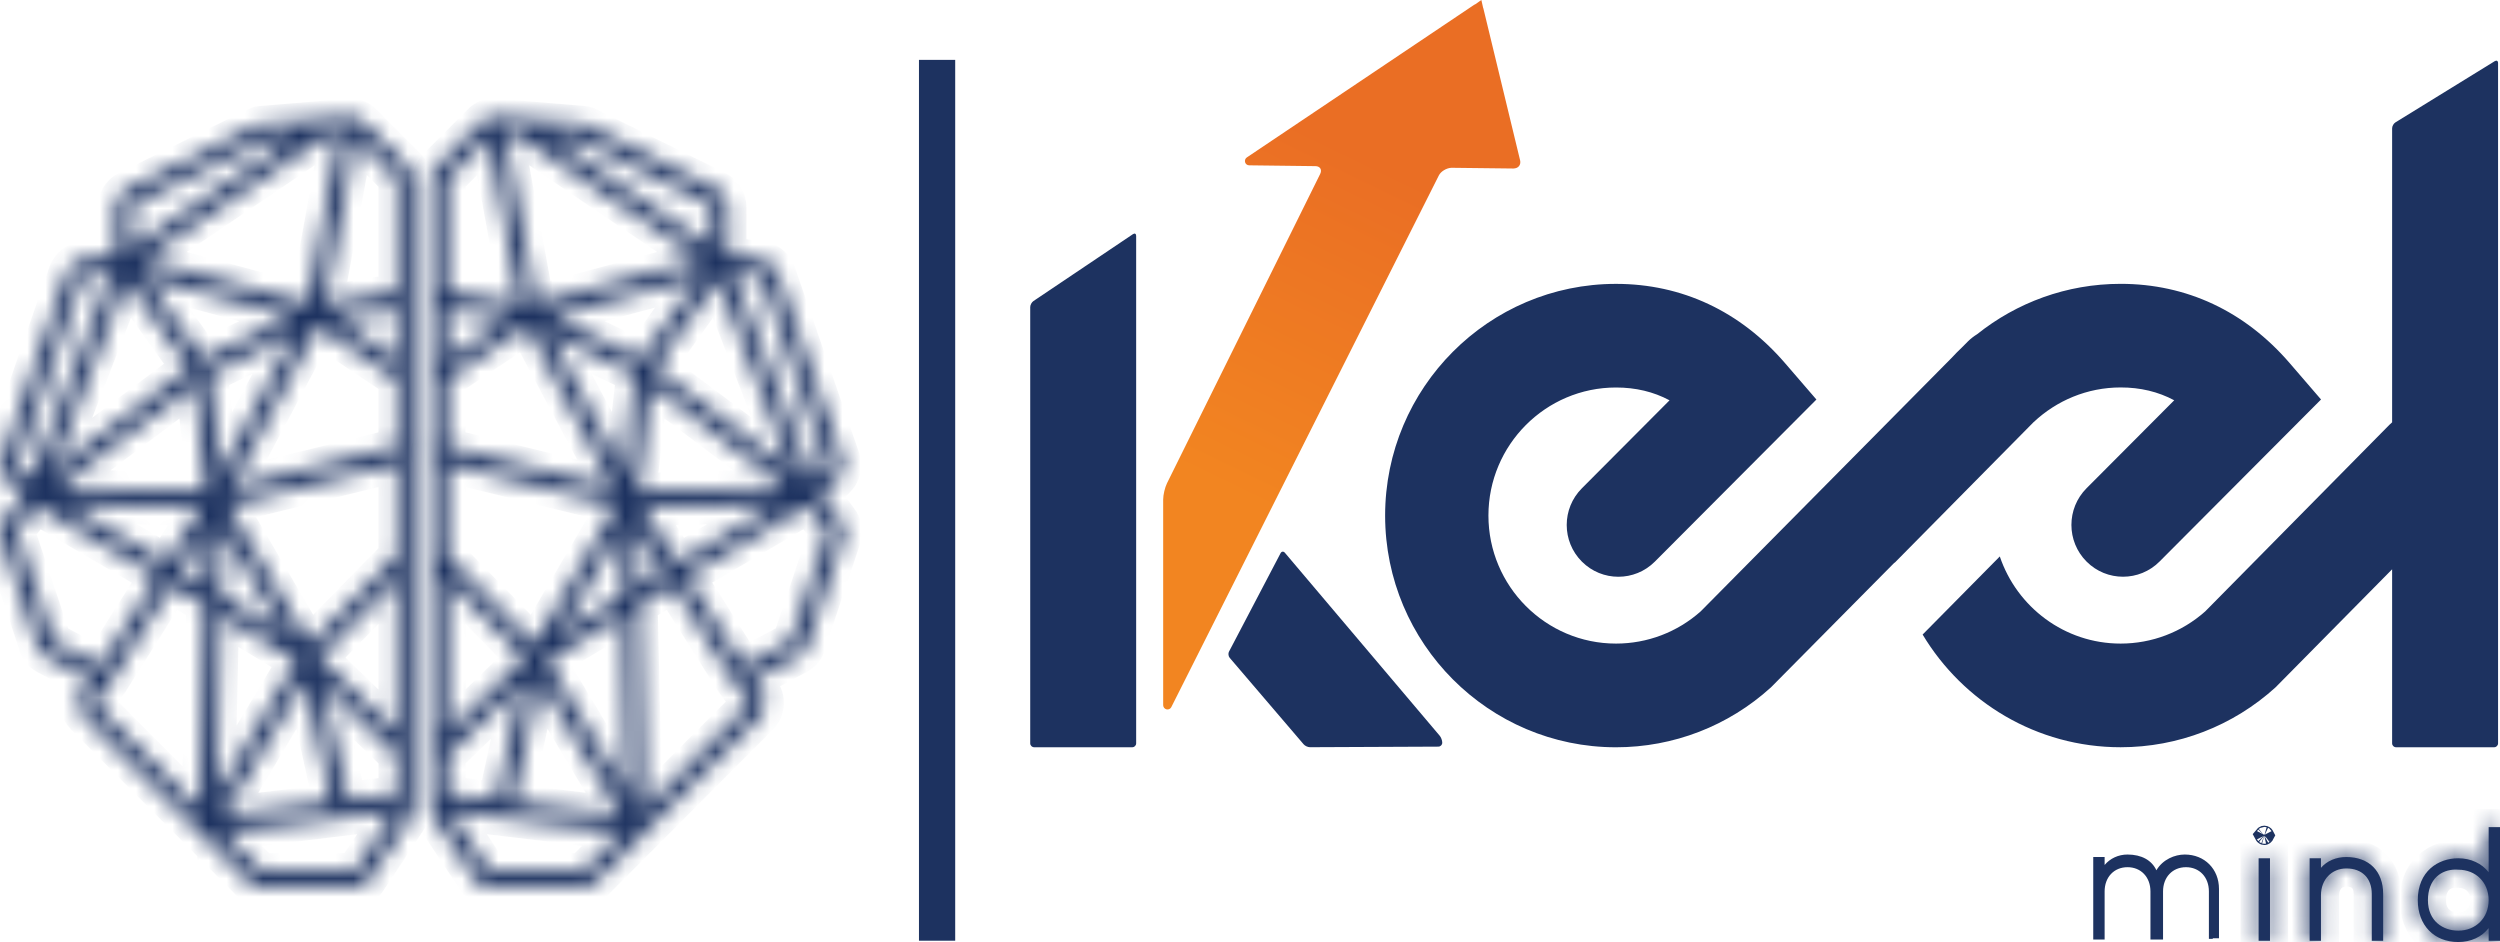
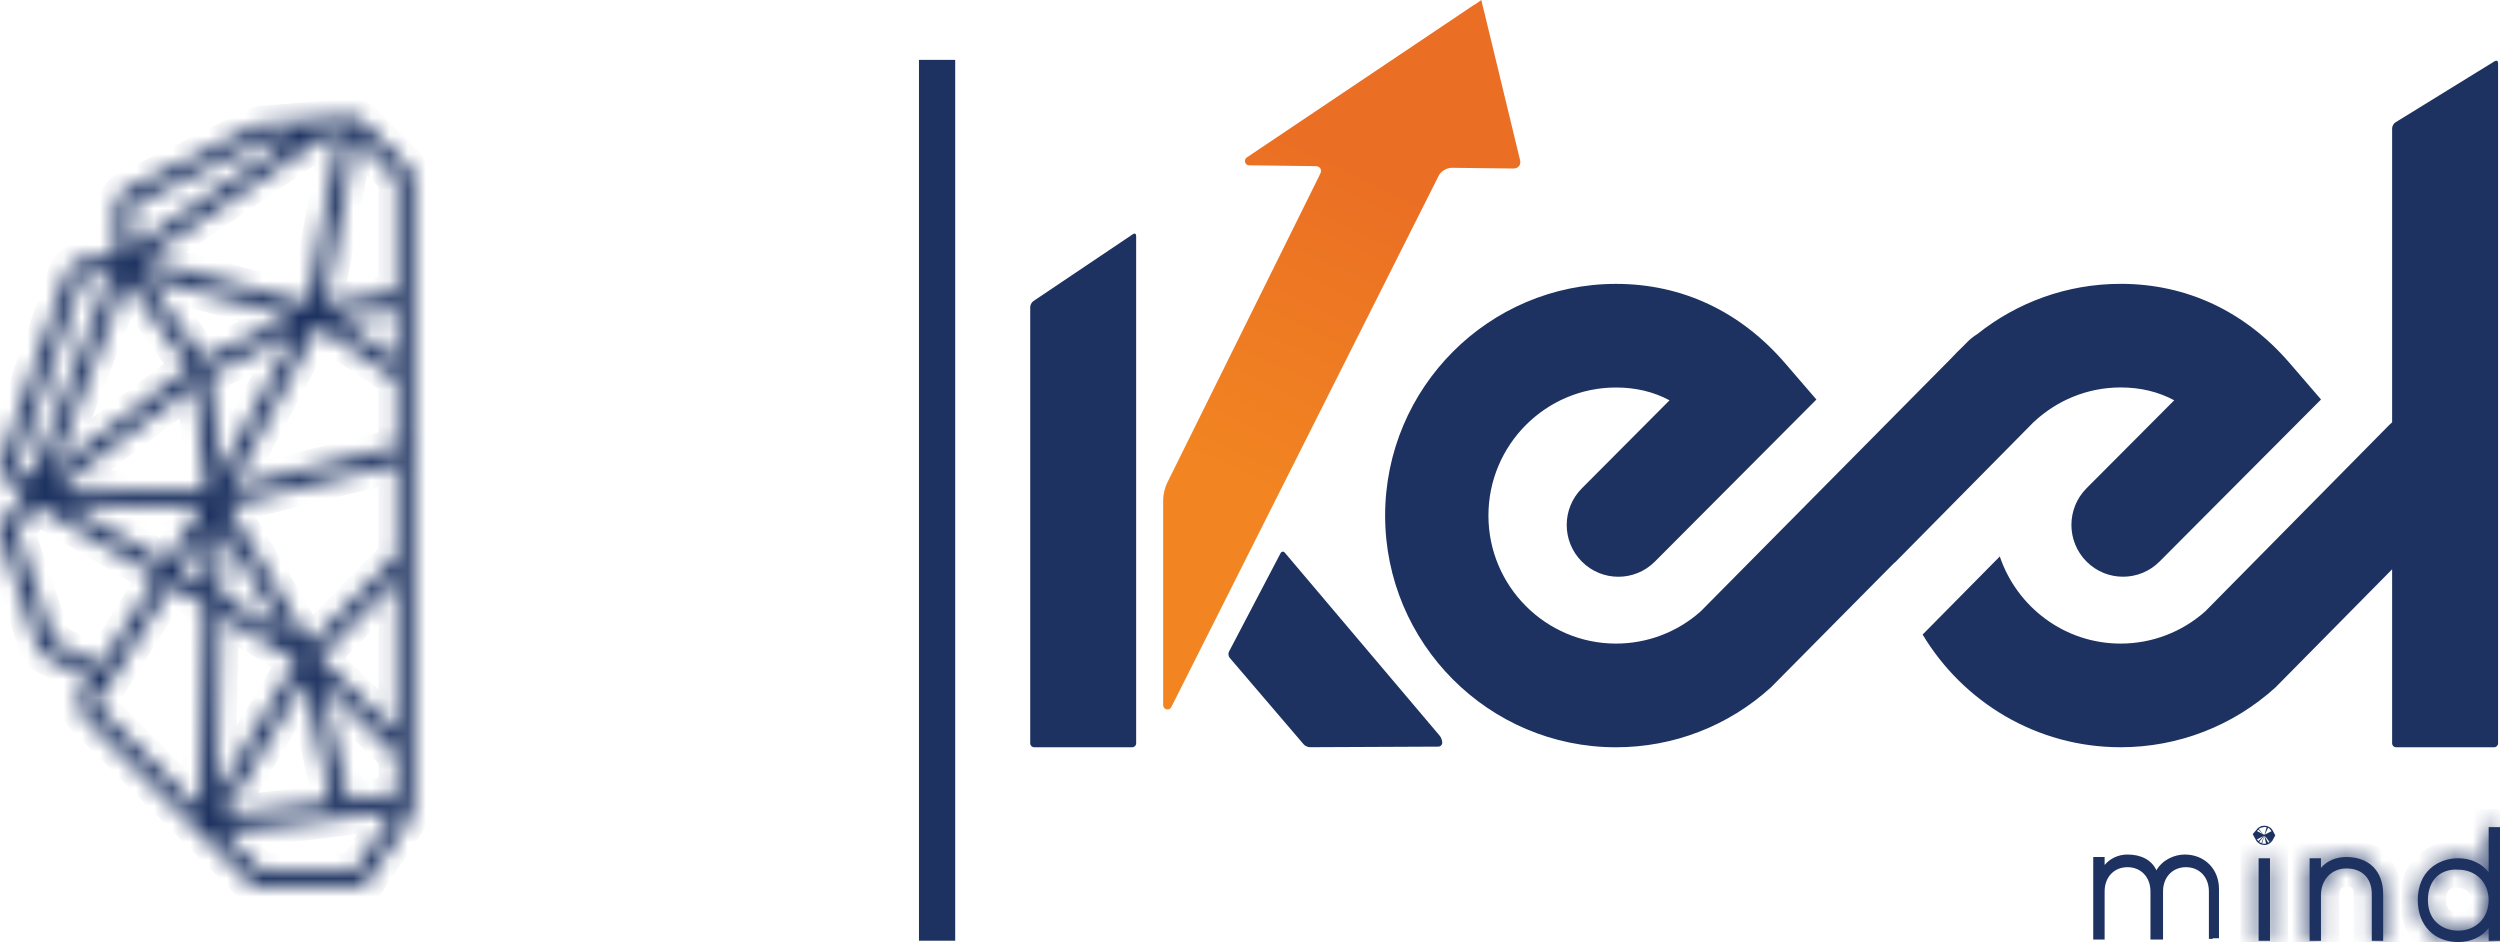
<svg xmlns="http://www.w3.org/2000/svg" width="138" height="52" viewBox="0 0 138 52" fill="none">
  <path d="M62.716 41.033C62.716 41.151 62.62 41.248 62.502 41.248H57.083C56.965 41.248 56.868 41.151 56.868 41.033V16.953C56.868 16.835 56.947 16.684 57.046 16.618L62.538 12.926C62.637 12.859 62.716 12.902 62.716 13.02V41.031V41.033Z" fill="#1D3260" />
  <path d="M67.842 35.963C67.786 36.068 67.805 36.227 67.882 36.315L71.96 41.085C72.037 41.175 72.196 41.248 72.314 41.246L79.398 41.214C79.516 41.214 79.612 41.117 79.612 40.999V40.992C79.612 40.874 79.55 40.704 79.473 40.614L70.925 30.512C70.848 30.421 70.741 30.434 70.687 30.537L67.844 35.963H67.842Z" fill="#1D3260" />
  <path d="M83.909 8.847L81.882 0.464C81.88 0.454 81.871 0.445 81.869 0.434L81.771 0L81.445 0.23C81.424 0.241 81.4 0.249 81.376 0.264L68.825 8.69C68.74 8.748 68.701 8.855 68.729 8.956C68.759 9.057 68.849 9.126 68.954 9.126L72.612 9.171C72.736 9.171 72.835 9.221 72.884 9.3C72.933 9.382 72.929 9.492 72.873 9.604L64.42 26.671C64.304 26.905 64.207 27.312 64.207 27.574V38.924C64.207 39.033 64.282 39.13 64.39 39.156C64.409 39.16 64.426 39.162 64.445 39.162C64.533 39.162 64.617 39.113 64.657 39.031L79.426 9.681C79.538 9.459 79.846 9.274 80.116 9.262L83.541 9.302C83.665 9.298 83.781 9.257 83.849 9.169C83.918 9.083 83.939 8.967 83.909 8.844V8.847Z" fill="url(#paint0_linear_1041_10372)" />
  <path d="M137.711 3.376L132.227 6.756C132.126 6.819 132.045 6.965 132.045 7.083V23.312C131.994 23.357 131.94 23.402 131.891 23.454L121.729 33.748C120.441 34.894 118.785 35.526 117.058 35.526C113.961 35.526 111.332 33.509 110.389 30.716L106.129 35.027C108.36 38.749 112.423 41.248 117.058 41.248C120.225 41.248 123.261 40.074 125.608 37.943L132.045 31.425V41.033C132.045 41.151 132.141 41.248 132.259 41.248H137.679C137.797 41.248 137.893 41.151 137.893 41.033V3.479C137.893 3.361 137.812 3.316 137.711 3.376Z" fill="#1D3260" />
  <path d="M112.255 23.303L112.262 23.297C113.522 22.116 115.206 21.387 117.062 21.387C118.144 21.387 119.126 21.62 120.017 22.095L115.176 26.953C114.064 28.071 114.064 29.881 115.176 30.997C116.288 32.116 118.095 32.113 119.207 30.997L128.121 22.052L126.386 20.039C123.919 17.179 120.694 15.668 117.06 15.668C114.068 15.668 111.315 16.71 109.138 18.448C108.955 18.562 108.782 18.693 108.623 18.852L108.31 19.168C108.107 19.36 107.91 19.56 107.721 19.764L93.878 33.748C92.588 34.896 90.932 35.526 89.204 35.526C85.319 35.526 82.161 32.354 82.161 28.458C82.161 24.561 85.322 21.39 89.204 21.39C90.287 21.39 91.268 21.622 92.159 22.097L87.319 26.955C86.204 28.073 86.204 29.884 87.319 31C88.431 32.116 90.237 32.116 91.349 31L100.266 22.054L98.53 20.041C96.064 17.181 92.837 15.67 89.204 15.67C82.176 15.67 76.459 21.407 76.459 28.46C76.459 35.513 82.176 41.25 89.204 41.25C92.372 41.25 95.408 40.076 97.754 37.945L104.578 31.055C104.578 31.055 104.58 31.064 104.582 31.068L112.253 23.303H112.255Z" fill="#1D3260" />
  <path d="M122.488 49.069V51.794H122.145V51.824H121.931V49.207C121.931 48.42 121.41 47.869 120.666 47.869C119.923 47.869 119.4 48.42 119.4 49.207V51.862H118.705V49.207C118.705 48.42 118.185 47.869 117.439 47.869C116.693 47.869 116.175 48.42 116.175 49.207V51.862H115.547V47.308H116.175V47.747C116.477 47.385 116.935 47.17 117.439 47.17C118.21 47.17 118.776 47.484 119.033 48.039C119.385 47.441 120.047 47.17 120.598 47.17C121.693 47.17 122.488 47.97 122.488 49.069Z" fill="#1D3260" />
  <mask id="path-7-inside-1_1041_10372" fill="#ffffff">
    <path d="M125.303 47.377H124.675V51.931H125.303V47.377Z" />
  </mask>
  <path d="M125.303 47.377H124.675V51.931H125.303V47.377Z" fill="#1D3260" />
  <path d="M124.675 47.377V46.377H123.675V47.377H124.675ZM125.303 47.377H126.303V46.377H125.303V47.377ZM125.303 51.931V52.931H126.303V51.931H125.303ZM124.675 51.931H123.675V52.931H124.675V51.931ZM124.675 48.377H125.303V46.377H124.675V48.377ZM124.303 47.377V51.931H126.303V47.377H124.303ZM125.303 50.931H124.675V52.931H125.303V50.931ZM125.675 51.931V47.377H123.675V51.931H125.675Z" fill="#1D3260" mask="url(#path-7-inside-1_1041_10372)" />
  <path d="M124.963 46.13C124.955 46.124 124.949 46.116 124.945 46.108C124.945 46.108 124.945 46.108 124.945 46.108C124.949 46.103 124.953 46.097 124.959 46.092C124.966 46.085 124.973 46.081 124.978 46.079C124.983 46.078 124.987 46.077 124.991 46.077C124.995 46.077 124.998 46.078 125.002 46.079C125.007 46.081 125.013 46.084 125.021 46.091C125.026 46.096 125.031 46.102 125.034 46.108C125.034 46.108 125.034 46.108 125.034 46.108C125.03 46.116 125.024 46.124 125.016 46.13C125.007 46.139 125 46.142 124.995 46.144C124.993 46.145 124.992 46.145 124.991 46.145C124.99 46.145 124.99 46.145 124.99 46.145L124.99 46.145L124.99 46.145C124.989 46.145 124.988 46.145 124.984 46.144C124.98 46.142 124.972 46.139 124.963 46.13Z" fill="#1D3260" stroke="#1D3260" />
  <mask id="path-10-inside-2_1041_10372" fill="#ffffff">
    <path d="M131.55 49.344V51.931H130.922V49.344C130.922 48.478 130.384 47.938 129.521 47.938C128.706 47.938 128.117 48.557 128.117 49.413V51.931H127.491V47.377H128.117V47.904C128.449 47.521 128.942 47.308 129.521 47.308C130.772 47.308 131.55 48.088 131.55 49.344Z" />
  </mask>
  <path d="M131.55 49.344V51.931H130.922V49.344C130.922 48.478 130.384 47.938 129.521 47.938C128.706 47.938 128.117 48.557 128.117 49.413V51.931H127.491V47.377H128.117V47.904C128.449 47.521 128.942 47.308 129.521 47.308C130.772 47.308 131.55 48.088 131.55 49.344Z" fill="#1D3260" />
  <path d="M131.55 51.931V52.931H132.55V51.931H131.55ZM130.922 51.931H129.922V52.931H130.922V51.931ZM128.117 51.931V52.931H129.117V51.931H128.117ZM127.491 51.931H126.491V52.931H127.491V51.931ZM127.491 47.377V46.377H126.491V47.377H127.491ZM128.117 47.377H129.117V46.377H128.117V47.377ZM128.117 47.904H127.117V50.582L128.872 48.559L128.117 47.904ZM130.55 49.344V51.931H132.55V49.344H130.55ZM131.55 50.931H130.922V52.931H131.55V50.931ZM131.922 51.931V49.344H129.922V51.931H131.922ZM131.922 49.344C131.922 48.702 131.719 48.077 131.253 47.61C130.788 47.143 130.163 46.938 129.521 46.938V48.938C129.741 48.938 129.817 49.003 129.837 49.022C129.857 49.042 129.922 49.12 129.922 49.344H131.922ZM129.521 46.938C128.108 46.938 127.117 48.052 127.117 49.413H129.117C129.117 49.218 129.181 49.103 129.238 49.044C129.291 48.988 129.377 48.938 129.521 48.938V46.938ZM127.117 49.413V51.931H129.117V49.413H127.117ZM128.117 50.931H127.491V52.931H128.117V50.931ZM128.491 51.931V47.377H126.491V51.931H128.491ZM127.491 48.377H128.117V46.377H127.491V48.377ZM127.117 47.377V47.904H129.117V47.377H127.117ZM128.872 48.559C128.991 48.422 129.194 48.308 129.521 48.308V46.308C128.69 46.308 127.907 46.62 127.362 47.248L128.872 48.559ZM129.521 48.308C129.936 48.308 130.169 48.433 130.296 48.561C130.424 48.689 130.55 48.925 130.55 49.344H132.55C132.55 48.508 132.287 47.725 131.713 47.149C131.139 46.573 130.357 46.308 129.521 46.308V48.308Z" fill="#1D3260" mask="url(#path-10-inside-2_1041_10372)" />
  <mask id="path-12-inside-3_1041_10372" fill="#ffffff">
    <path d="M137.374 45.657V48.147C136.995 47.661 136.393 47.377 135.696 47.377C134.584 47.377 133.461 48.093 133.461 49.688C133.461 51.071 134.361 52 135.696 52C136.393 52 136.995 51.718 137.374 51.232V51.931H138V45.657H137.374ZM135.696 51.372C134.863 51.372 134.021 50.852 134.021 49.688C134.021 49.138 134.19 48.688 134.511 48.387C134.781 48.136 135.146 48 135.559 48C135.604 48 135.651 48.002 135.696 48.007C136.669 48.007 137.374 48.714 137.374 49.688C137.374 50.663 136.669 51.372 135.696 51.372Z" />
  </mask>
  <path d="M137.374 45.657V48.147C136.995 47.661 136.393 47.377 135.696 47.377C134.584 47.377 133.461 48.093 133.461 49.688C133.461 51.071 134.361 52 135.696 52C136.393 52 136.995 51.718 137.374 51.232V51.931H138V45.657H137.374ZM135.696 51.372C134.863 51.372 134.021 50.852 134.021 49.688C134.021 49.138 134.19 48.688 134.511 48.387C134.781 48.136 135.146 48 135.559 48C135.604 48 135.651 48.002 135.696 48.007C136.669 48.007 137.374 48.714 137.374 49.688C137.374 50.663 136.669 51.372 135.696 51.372Z" fill="#1D3260" />
  <path d="M137.374 45.657V44.657H136.374V45.657H137.374ZM137.374 48.147L136.586 48.762L138.374 51.053V48.147H137.374ZM137.374 51.232H138.374V48.326L136.586 50.617L137.374 51.232ZM137.374 51.931H136.374V52.931H137.374V51.931ZM138 51.931V52.931H139V51.931H138ZM138 45.657H139V44.657H138V45.657ZM134.511 48.387L133.83 47.656L133.828 47.658L134.511 48.387ZM135.696 48.007L135.601 49.002L135.649 49.007H135.696V48.007ZM136.374 45.657V48.147H138.374V45.657H136.374ZM138.163 47.531C137.575 46.778 136.669 46.377 135.696 46.377V48.377C136.117 48.377 136.415 48.543 136.586 48.762L138.163 47.531ZM135.696 46.377C134.935 46.377 134.125 46.621 133.492 47.192C132.841 47.779 132.461 48.638 132.461 49.688H134.461C134.461 49.144 134.644 48.846 134.832 48.677C135.038 48.49 135.345 48.377 135.696 48.377V46.377ZM132.461 49.688C132.461 50.6 132.761 51.44 133.36 52.058C133.96 52.679 134.789 53 135.696 53V51C135.269 51 134.98 50.856 134.797 50.667C134.611 50.475 134.461 50.16 134.461 49.688H132.461ZM135.696 53C136.666 53 137.574 52.602 138.163 51.848L136.586 50.617C136.416 50.834 136.119 51 135.696 51V53ZM136.374 51.232V51.931H138.374V51.232H136.374ZM137.374 52.931H138V50.931H137.374V52.931ZM139 51.931V45.657H137V51.931H139ZM138 44.657H137.374V46.657H138V44.657ZM135.696 50.372C135.477 50.372 135.306 50.303 135.205 50.214C135.125 50.145 135.021 50.007 135.021 49.688H133.021C133.021 50.533 133.337 51.237 133.887 51.719C134.416 52.182 135.083 52.372 135.696 52.372V50.372ZM135.021 49.688C135.021 49.34 135.124 49.184 135.195 49.117L133.828 47.658C133.256 48.193 133.021 48.936 133.021 49.688H135.021ZM135.193 49.119C135.257 49.06 135.368 49 135.559 49V47C134.923 47 134.306 47.212 133.83 47.656L135.193 49.119ZM135.559 49C135.574 49 135.589 49.001 135.601 49.002L135.792 47.011C135.714 47.004 135.635 47 135.559 47V49ZM135.696 49.007C136.115 49.007 136.374 49.264 136.374 49.688H138.374C138.374 48.164 137.224 47.007 135.696 47.007V49.007ZM136.374 49.688C136.374 50.114 136.113 50.372 135.696 50.372V52.372C137.226 52.372 138.374 51.211 138.374 49.688H136.374Z" fill="#1D3260" mask="url(#path-12-inside-3_1041_10372)" />
  <path d="M51.727 3.305V51.927" stroke="#1D3260" stroke-width="2" stroke-miterlimit="10" />
  <mask id="path-15-inside-4_1041_10372" fill="#ffffff">
-     <path d="M22.918 24.873C22.901 24.8 22.865 24.736 22.817 24.682V20.803C22.832 20.734 22.832 20.663 22.817 20.594V9.952C22.817 9.664 22.702 9.393 22.483 9.173L20.098 6.78C19.991 6.673 19.674 6.354 19.204 6.449L14.482 6.845C14.379 6.845 14.259 6.862 14.1 6.941L6.943 10.483C6.926 10.492 6.906 10.502 6.891 10.513C6.647 10.677 6.388 11.008 6.388 11.449V14.085L4.554 14.33C4.554 14.33 4.534 14.332 4.524 14.334C4.157 14.408 3.881 14.627 3.703 14.982C3.694 14.999 3.686 15.018 3.679 15.037L0.094 25.361C0.09 25.374 0.086 25.387 0.081 25.402C-0.011 25.776 0.094 26.183 0.351 26.443L1.256 27.348L0.259 28.628C-0.034 29.021 -0.028 29.383 0.032 29.617C0.034 29.63 0.039 29.641 0.043 29.651L2.012 35.531C2.055 35.903 2.357 36.105 2.462 36.176C2.475 36.184 2.488 36.193 2.501 36.199L5.004 37.539L4.545 38.143C4.213 38.558 4.251 39.182 4.629 39.56L13.725 48.688C13.948 48.912 14.207 49.024 14.501 49.024H19.273C19.43 49.024 19.571 48.99 19.684 48.959C19.755 48.942 19.828 48.923 19.871 48.923C20.025 48.923 20.171 48.846 20.257 48.717L22.642 45.125C22.652 45.11 22.661 45.093 22.67 45.076C22.74 44.932 22.817 44.71 22.817 44.519V44.39C22.839 44.328 22.848 44.259 22.839 44.19C22.835 44.158 22.828 44.128 22.817 44.097V25.288C22.912 25.179 22.955 25.026 22.918 24.873ZM12.199 33.959L16.361 36.483L11.972 43.827L12.199 33.956V33.959ZM18.705 7.423L16.989 16.753L7.941 14.306L18.015 7.479L18.705 7.421V7.423ZM21.89 40.425L17.653 36.318L21.89 31.993V40.425ZM21.89 30.669L17.087 35.569L12.596 27.899L21.89 25.607V30.669ZM21.89 24.648L12.78 26.895L17.52 18.005L21.89 20.938V24.65V24.648ZM11.224 19.805L7.98 15.28L16.037 17.459L11.224 19.805ZM16.273 18.377L12.178 26.058L11.574 20.667L16.273 18.377ZM21.89 19.818L18.587 17.601L21.89 17.059V19.818ZM10.434 20.295L2.893 25.963L6.966 15.457L10.434 20.295ZM10.706 21.252L11.364 27.114L3.214 26.882L10.706 21.25V21.252ZM11.055 28.036L9.161 31.036L3.675 27.826L11.055 28.034V28.036ZM11.381 29.258L11.31 32.333L9.958 31.511L11.381 29.258ZM12.309 29.238L15.669 34.978L12.223 32.888L12.307 29.238H12.309ZM16.796 37.565L18.283 44.278L12.354 45.001L16.796 37.567V37.565ZM19.207 44.164L17.784 37.735L21.892 41.717V43.837L19.207 44.164ZM21.827 9.832C21.89 9.894 21.89 9.937 21.89 9.952V16.117L17.93 16.766L19.614 7.608L21.827 9.829V9.832ZM7.384 11.298L14.509 7.774C14.518 7.774 14.529 7.774 14.537 7.774L16.127 7.64L7.307 13.618V11.451C7.307 11.386 7.348 11.33 7.382 11.3L7.384 11.298ZM1.007 25.785C0.988 25.766 0.969 25.699 0.977 25.641L4.536 15.373C4.588 15.28 4.635 15.259 4.686 15.248L6.129 15.055L1.699 26.477L1.007 25.783V25.785ZM2.959 35.391C2.946 35.382 2.936 35.373 2.929 35.369C2.925 35.343 2.919 35.318 2.91 35.294L0.93 29.38C0.924 29.35 0.924 29.292 0.999 29.193L1.993 27.916L8.668 31.823L5.541 36.773L2.959 35.393V35.391ZM5.274 38.715L6.069 37.668C6.069 37.668 6.071 37.661 6.073 37.659C6.079 37.651 6.086 37.644 6.09 37.636L9.461 32.298L11.284 33.406L11.025 44.667L5.282 38.904C5.246 38.868 5.22 38.784 5.274 38.717V38.715ZM19.601 48.026C19.549 48.037 19.502 48.05 19.457 48.061C19.387 48.078 19.314 48.097 19.271 48.097H14.499C14.473 48.097 14.443 48.097 14.379 48.035L12.296 45.945L21.748 44.794L19.599 48.028L19.601 48.026Z" />
+     <path d="M22.918 24.873C22.901 24.8 22.865 24.736 22.817 24.682V20.803C22.832 20.734 22.832 20.663 22.817 20.594V9.952C22.817 9.664 22.702 9.393 22.483 9.173L20.098 6.78C19.991 6.673 19.674 6.354 19.204 6.449L14.482 6.845C14.379 6.845 14.259 6.862 14.1 6.941L6.943 10.483C6.926 10.492 6.906 10.502 6.891 10.513C6.647 10.677 6.388 11.008 6.388 11.449V14.085L4.554 14.33C4.554 14.33 4.534 14.332 4.524 14.334C4.157 14.408 3.881 14.627 3.703 14.982C3.694 14.999 3.686 15.018 3.679 15.037L0.094 25.361C0.09 25.374 0.086 25.387 0.081 25.402C-0.011 25.776 0.094 26.183 0.351 26.443L1.256 27.348L0.259 28.628C-0.034 29.021 -0.028 29.383 0.032 29.617C0.034 29.63 0.039 29.641 0.043 29.651L2.012 35.531C2.055 35.903 2.357 36.105 2.462 36.176C2.475 36.184 2.488 36.193 2.501 36.199L5.004 37.539L4.545 38.143C4.213 38.558 4.251 39.182 4.629 39.56L13.725 48.688C13.948 48.912 14.207 49.024 14.501 49.024H19.273C19.43 49.024 19.571 48.99 19.684 48.959C19.755 48.942 19.828 48.923 19.871 48.923C20.025 48.923 20.171 48.846 20.257 48.717L22.642 45.125C22.652 45.11 22.661 45.093 22.67 45.076C22.74 44.932 22.817 44.71 22.817 44.519V44.39C22.839 44.328 22.848 44.259 22.839 44.19C22.835 44.158 22.828 44.128 22.817 44.097V25.288C22.912 25.179 22.955 25.026 22.918 24.873M12.199 33.959L16.361 36.483L11.972 43.827L12.199 33.956V33.959ZM18.705 7.423L16.989 16.753L7.941 14.306L18.015 7.479L18.705 7.421V7.423ZM21.89 40.425L17.653 36.318L21.89 31.993V40.425ZM21.89 30.669L17.087 35.569L12.596 27.899L21.89 25.607V30.669ZM21.89 24.648L12.78 26.895L17.52 18.005L21.89 20.938V24.65V24.648ZM11.224 19.805L7.98 15.28L16.037 17.459L11.224 19.805ZM16.273 18.377L12.178 26.058L11.574 20.667L16.273 18.377ZM21.89 19.818L18.587 17.601L21.89 17.059V19.818ZM10.434 20.295L2.893 25.963L6.966 15.457L10.434 20.295ZM10.706 21.252L11.364 27.114L3.214 26.882L10.706 21.25V21.252ZM11.055 28.036L9.161 31.036L3.675 27.826L11.055 28.034V28.036ZM11.381 29.258L11.31 32.333L9.958 31.511L11.381 29.258ZM12.309 29.238L15.669 34.978L12.223 32.888L12.307 29.238H12.309ZM16.796 37.565L18.283 44.278L12.354 45.001L16.796 37.567V37.565ZM19.207 44.164L17.784 37.735L21.892 41.717V43.837L19.207 44.164ZM21.827 9.832C21.89 9.894 21.89 9.937 21.89 9.952V16.117L17.93 16.766L19.614 7.608L21.827 9.829V9.832ZM7.384 11.298L14.509 7.774C14.518 7.774 14.529 7.774 14.537 7.774L16.127 7.64L7.307 13.618V11.451C7.307 11.386 7.348 11.33 7.382 11.3L7.384 11.298ZM1.007 25.785C0.988 25.766 0.969 25.699 0.977 25.641L4.536 15.373C4.588 15.28 4.635 15.259 4.686 15.248L6.129 15.055L1.699 26.477L1.007 25.783V25.785ZM2.959 35.391C2.946 35.382 2.936 35.373 2.929 35.369C2.925 35.343 2.919 35.318 2.91 35.294L0.93 29.38C0.924 29.35 0.924 29.292 0.999 29.193L1.993 27.916L8.668 31.823L5.541 36.773L2.959 35.393V35.391ZM5.274 38.715L6.069 37.668C6.069 37.668 6.071 37.661 6.073 37.659C6.079 37.651 6.086 37.644 6.09 37.636L9.461 32.298L11.284 33.406L11.025 44.667L5.282 38.904C5.246 38.868 5.22 38.784 5.274 38.717V38.715ZM19.601 48.026C19.549 48.037 19.502 48.05 19.457 48.061C19.387 48.078 19.314 48.097 19.271 48.097H14.499C14.473 48.097 14.443 48.097 14.379 48.035L12.296 45.945L21.748 44.794L19.599 48.028L19.601 48.026Z" />
  </mask>
  <path d="M22.918 24.873C22.901 24.8 22.865 24.736 22.817 24.682V20.803C22.832 20.734 22.832 20.663 22.817 20.594V9.952C22.817 9.664 22.702 9.393 22.483 9.173L20.098 6.78C19.991 6.673 19.674 6.354 19.204 6.449L14.482 6.845C14.379 6.845 14.259 6.862 14.1 6.941L6.943 10.483C6.926 10.492 6.906 10.502 6.891 10.513C6.647 10.677 6.388 11.008 6.388 11.449V14.085L4.554 14.33C4.554 14.33 4.534 14.332 4.524 14.334C4.157 14.408 3.881 14.627 3.703 14.982C3.694 14.999 3.686 15.018 3.679 15.037L0.094 25.361C0.09 25.374 0.086 25.387 0.081 25.402C-0.011 25.776 0.094 26.183 0.351 26.443L1.256 27.348L0.259 28.628C-0.034 29.021 -0.028 29.383 0.032 29.617C0.034 29.63 0.039 29.641 0.043 29.651L2.012 35.531C2.055 35.903 2.357 36.105 2.462 36.176C2.475 36.184 2.488 36.193 2.501 36.199L5.004 37.539L4.545 38.143C4.213 38.558 4.251 39.182 4.629 39.56L13.725 48.688C13.948 48.912 14.207 49.024 14.501 49.024H19.273C19.43 49.024 19.571 48.99 19.684 48.959C19.755 48.942 19.828 48.923 19.871 48.923C20.025 48.923 20.171 48.846 20.257 48.717L22.642 45.125C22.652 45.11 22.661 45.093 22.67 45.076C22.74 44.932 22.817 44.71 22.817 44.519V44.39C22.839 44.328 22.848 44.259 22.839 44.19C22.835 44.158 22.828 44.128 22.817 44.097V25.288C22.912 25.179 22.955 25.026 22.918 24.873ZM12.199 33.959L16.361 36.483L11.972 43.827L12.199 33.956V33.959ZM18.705 7.423L16.989 16.753L7.941 14.306L18.015 7.479L18.705 7.421V7.423ZM21.89 40.425L17.653 36.318L21.89 31.993V40.425ZM21.89 30.669L17.087 35.569L12.596 27.899L21.89 25.607V30.669ZM21.89 24.648L12.78 26.895L17.52 18.005L21.89 20.938V24.65V24.648ZM11.224 19.805L7.98 15.28L16.037 17.459L11.224 19.805ZM16.273 18.377L12.178 26.058L11.574 20.667L16.273 18.377ZM21.89 19.818L18.587 17.601L21.89 17.059V19.818ZM10.434 20.295L2.893 25.963L6.966 15.457L10.434 20.295ZM10.706 21.252L11.364 27.114L3.214 26.882L10.706 21.25V21.252ZM11.055 28.036L9.161 31.036L3.675 27.826L11.055 28.034V28.036ZM11.381 29.258L11.31 32.333L9.958 31.511L11.381 29.258ZM12.309 29.238L15.669 34.978L12.223 32.888L12.307 29.238H12.309ZM16.796 37.565L18.283 44.278L12.354 45.001L16.796 37.567V37.565ZM19.207 44.164L17.784 37.735L21.892 41.717V43.837L19.207 44.164ZM21.827 9.832C21.89 9.894 21.89 9.937 21.89 9.952V16.117L17.93 16.766L19.614 7.608L21.827 9.829V9.832ZM7.384 11.298L14.509 7.774C14.518 7.774 14.529 7.774 14.537 7.774L16.127 7.64L7.307 13.618V11.451C7.307 11.386 7.348 11.33 7.382 11.3L7.384 11.298ZM1.007 25.785C0.988 25.766 0.969 25.699 0.977 25.641L4.536 15.373C4.588 15.28 4.635 15.259 4.686 15.248L6.129 15.055L1.699 26.477L1.007 25.783V25.785ZM2.959 35.391C2.946 35.382 2.936 35.373 2.929 35.369C2.925 35.343 2.919 35.318 2.91 35.294L0.93 29.38C0.924 29.35 0.924 29.292 0.999 29.193L1.993 27.916L8.668 31.823L5.541 36.773L2.959 35.393V35.391ZM5.274 38.715L6.069 37.668C6.069 37.668 6.071 37.661 6.073 37.659C6.079 37.651 6.086 37.644 6.09 37.636L9.461 32.298L11.284 33.406L11.025 44.667L5.282 38.904C5.246 38.868 5.22 38.784 5.274 38.717V38.715ZM19.601 48.026C19.549 48.037 19.502 48.05 19.457 48.061C19.387 48.078 19.314 48.097 19.271 48.097H14.499C14.473 48.097 14.443 48.097 14.379 48.035L12.296 45.945L21.748 44.794L19.599 48.028L19.601 48.026Z" fill="#1D3260" stroke="#1D3260" stroke-width="2" mask="url(#path-15-inside-4_1041_10372)" />
  <mask id="path-16-inside-5_1041_10372" fill="#ffffff">
    <path d="M46.321 28.619L45.331 27.346L46.235 26.441C46.492 26.183 46.599 25.774 46.505 25.4C46.501 25.387 46.499 25.374 46.492 25.359L42.914 15.033C42.907 15.014 42.899 14.997 42.89 14.977C42.712 14.622 42.436 14.403 42.069 14.33C42.059 14.33 42.05 14.326 42.039 14.326L40.205 14.081V11.444C40.205 11.003 39.944 10.672 39.701 10.509C39.684 10.498 39.667 10.487 39.65 10.479L32.495 6.939C32.332 6.857 32.214 6.842 32.109 6.84L27.386 6.445C26.917 6.35 26.598 6.668 26.493 6.776L24.108 9.169C23.889 9.388 23.773 9.657 23.773 9.948V20.59C23.758 20.659 23.758 20.729 23.773 20.798V24.677C23.726 24.731 23.69 24.796 23.673 24.869C23.636 25.022 23.679 25.174 23.773 25.284V44.093C23.763 44.123 23.756 44.153 23.752 44.186C23.743 44.257 23.752 44.323 23.773 44.386V44.515C23.773 44.706 23.85 44.927 23.921 45.072C23.93 45.089 23.938 45.106 23.949 45.121L26.334 48.712C26.42 48.841 26.566 48.919 26.72 48.919C26.763 48.919 26.835 48.938 26.906 48.955C27.02 48.983 27.161 49.02 27.318 49.02H32.09C32.381 49.02 32.643 48.906 32.866 48.684L41.962 39.556C42.339 39.177 42.378 38.554 42.052 38.147L41.587 37.535L44.09 36.195C44.103 36.188 44.116 36.18 44.129 36.171C44.234 36.102 44.534 35.9 44.579 35.528L46.548 29.649C46.552 29.638 46.554 29.625 46.559 29.615C46.617 29.38 46.625 29.019 46.325 28.617L46.321 28.619ZM42.05 15.373L45.609 25.641C45.618 25.697 45.599 25.766 45.579 25.785L44.887 26.48L40.458 15.057L41.9 15.25C41.951 15.261 41.999 15.285 42.05 15.375V15.373ZM34.616 43.829L30.228 36.485L34.389 33.961L34.616 43.831V43.829ZM28.571 7.479L38.645 14.306L29.598 16.753L27.881 7.423L28.571 7.481V7.479ZM35.364 19.805L30.551 17.459L38.608 15.28L35.364 19.805ZM24.697 20.936L29.066 18.003L33.806 26.892L24.697 24.645V20.934V20.936ZM24.697 31.993L28.933 36.315L24.697 40.422V31.993ZM24.697 30.668V25.606L33.991 27.899L29.499 35.569L24.697 30.671V30.668ZM30.316 18.377L35.015 20.667L34.411 26.058L30.316 18.377ZM39.62 15.457L43.694 25.963L36.153 20.295L39.62 15.457ZM24.697 19.818V17.059L27.999 17.601L24.697 19.818ZM24.697 43.837V41.717L28.805 37.734L27.382 44.164L24.697 43.837ZM29.793 37.565L34.235 44.998L28.305 44.276L29.793 37.562V37.565ZM30.918 34.978L34.278 29.238L34.361 32.888L30.916 34.978H30.918ZM35.206 29.258L36.629 31.511L35.276 32.333L35.206 29.258ZM35.531 28.036L42.911 27.828L37.426 31.038L35.531 28.038V28.036ZM35.225 27.114L35.883 21.252L43.374 26.884L35.225 27.116V27.114ZM32.077 7.771C32.077 7.771 32.079 7.771 32.081 7.771L39.204 11.296C39.239 11.326 39.279 11.382 39.279 11.446V13.614L30.459 7.636L32.049 7.769C32.049 7.769 32.068 7.769 32.077 7.769V7.771ZM24.761 9.831L26.975 7.61L28.659 16.768L24.699 16.119V9.954C24.699 9.939 24.699 9.898 24.761 9.834V9.831ZM32.208 48.032C32.146 48.095 32.113 48.095 32.088 48.095H27.316C27.273 48.095 27.2 48.076 27.129 48.058C27.086 48.048 27.037 48.035 26.985 48.024L24.836 44.79L34.288 45.94L32.206 48.03L32.208 48.032ZM41.304 38.904L35.561 44.667L35.302 33.406L37.126 32.298L40.496 37.636C40.496 37.636 40.507 37.653 40.514 37.659C40.514 37.661 40.516 37.666 40.518 37.668L41.319 38.724C41.366 38.782 41.341 38.868 41.304 38.902V38.904ZM45.659 29.378L43.679 35.292C43.67 35.318 43.664 35.341 43.659 35.367C43.651 35.373 43.642 35.38 43.629 35.388L41.047 36.769L37.921 31.819L44.596 27.912L45.584 29.18C45.661 29.286 45.663 29.344 45.657 29.374L45.659 29.378Z" />
  </mask>
-   <path d="M46.321 28.619L45.331 27.346L46.235 26.441C46.492 26.183 46.599 25.774 46.505 25.4C46.501 25.387 46.499 25.374 46.492 25.359L42.914 15.033C42.907 15.014 42.899 14.997 42.89 14.977C42.712 14.622 42.436 14.403 42.069 14.33C42.059 14.33 42.05 14.326 42.039 14.326L40.205 14.081V11.444C40.205 11.003 39.944 10.672 39.701 10.509C39.684 10.498 39.667 10.487 39.65 10.479L32.495 6.939C32.332 6.857 32.214 6.842 32.109 6.84L27.386 6.445C26.917 6.35 26.598 6.668 26.493 6.776L24.108 9.169C23.889 9.388 23.773 9.657 23.773 9.948V20.59C23.758 20.659 23.758 20.729 23.773 20.798V24.677C23.726 24.731 23.69 24.796 23.673 24.869C23.636 25.022 23.679 25.174 23.773 25.284V44.093C23.763 44.123 23.756 44.153 23.752 44.186C23.743 44.257 23.752 44.323 23.773 44.386V44.515C23.773 44.706 23.85 44.927 23.921 45.072C23.93 45.089 23.938 45.106 23.949 45.121L26.334 48.712C26.42 48.841 26.566 48.919 26.72 48.919C26.763 48.919 26.835 48.938 26.906 48.955C27.02 48.983 27.161 49.02 27.318 49.02H32.09C32.381 49.02 32.643 48.906 32.866 48.684L41.962 39.556C42.339 39.177 42.378 38.554 42.052 38.147L41.587 37.535L44.09 36.195C44.103 36.188 44.116 36.18 44.129 36.171C44.234 36.102 44.534 35.9 44.579 35.528L46.548 29.649C46.552 29.638 46.554 29.625 46.559 29.615C46.617 29.38 46.625 29.019 46.325 28.617L46.321 28.619ZM42.05 15.373L45.609 25.641C45.618 25.697 45.599 25.766 45.579 25.785L44.887 26.48L40.458 15.057L41.9 15.25C41.951 15.261 41.999 15.285 42.05 15.375V15.373ZM34.616 43.829L30.228 36.485L34.389 33.961L34.616 43.831V43.829ZM28.571 7.479L38.645 14.306L29.598 16.753L27.881 7.423L28.571 7.481V7.479ZM35.364 19.805L30.551 17.459L38.608 15.28L35.364 19.805ZM24.697 20.936L29.066 18.003L33.806 26.892L24.697 24.645V20.934V20.936ZM24.697 31.993L28.933 36.315L24.697 40.422V31.993ZM24.697 30.668V25.606L33.991 27.899L29.499 35.569L24.697 30.671V30.668ZM30.316 18.377L35.015 20.667L34.411 26.058L30.316 18.377ZM39.62 15.457L43.694 25.963L36.153 20.295L39.62 15.457ZM24.697 19.818V17.059L27.999 17.601L24.697 19.818ZM24.697 43.837V41.717L28.805 37.734L27.382 44.164L24.697 43.837ZM29.793 37.565L34.235 44.998L28.305 44.276L29.793 37.562V37.565ZM30.918 34.978L34.278 29.238L34.361 32.888L30.916 34.978H30.918ZM35.206 29.258L36.629 31.511L35.276 32.333L35.206 29.258ZM35.531 28.036L42.911 27.828L37.426 31.038L35.531 28.038V28.036ZM35.225 27.114L35.883 21.252L43.374 26.884L35.225 27.116V27.114ZM32.077 7.771C32.077 7.771 32.079 7.771 32.081 7.771L39.204 11.296C39.239 11.326 39.279 11.382 39.279 11.446V13.614L30.459 7.636L32.049 7.769C32.049 7.769 32.068 7.769 32.077 7.769V7.771ZM24.761 9.831L26.975 7.61L28.659 16.768L24.699 16.119V9.954C24.699 9.939 24.699 9.898 24.761 9.834V9.831ZM32.208 48.032C32.146 48.095 32.113 48.095 32.088 48.095H27.316C27.273 48.095 27.2 48.076 27.129 48.058C27.086 48.048 27.037 48.035 26.985 48.024L24.836 44.79L34.288 45.94L32.206 48.03L32.208 48.032ZM41.304 38.904L35.561 44.667L35.302 33.406L37.126 32.298L40.496 37.636C40.496 37.636 40.507 37.653 40.514 37.659C40.514 37.661 40.516 37.666 40.518 37.668L41.319 38.724C41.366 38.782 41.341 38.868 41.304 38.902V38.904ZM45.659 29.378L43.679 35.292C43.67 35.318 43.664 35.341 43.659 35.367C43.651 35.373 43.642 35.38 43.629 35.388L41.047 36.769L37.921 31.819L44.596 27.912L45.584 29.18C45.661 29.286 45.663 29.344 45.657 29.374L45.659 29.378Z" fill="#1D3260" stroke="#1D3260" stroke-width="2" mask="url(#path-16-inside-5_1041_10372)" />
  <defs>
    <linearGradient id="paint0_linear_1041_10372" x1="67.636" y1="26.996" x2="76.297" y2="9.109" gradientUnits="userSpaceOnUse">
      <stop stop-color="#F28521" />
      <stop offset="1" stop-color="#EA6E24" />
    </linearGradient>
  </defs>
</svg>